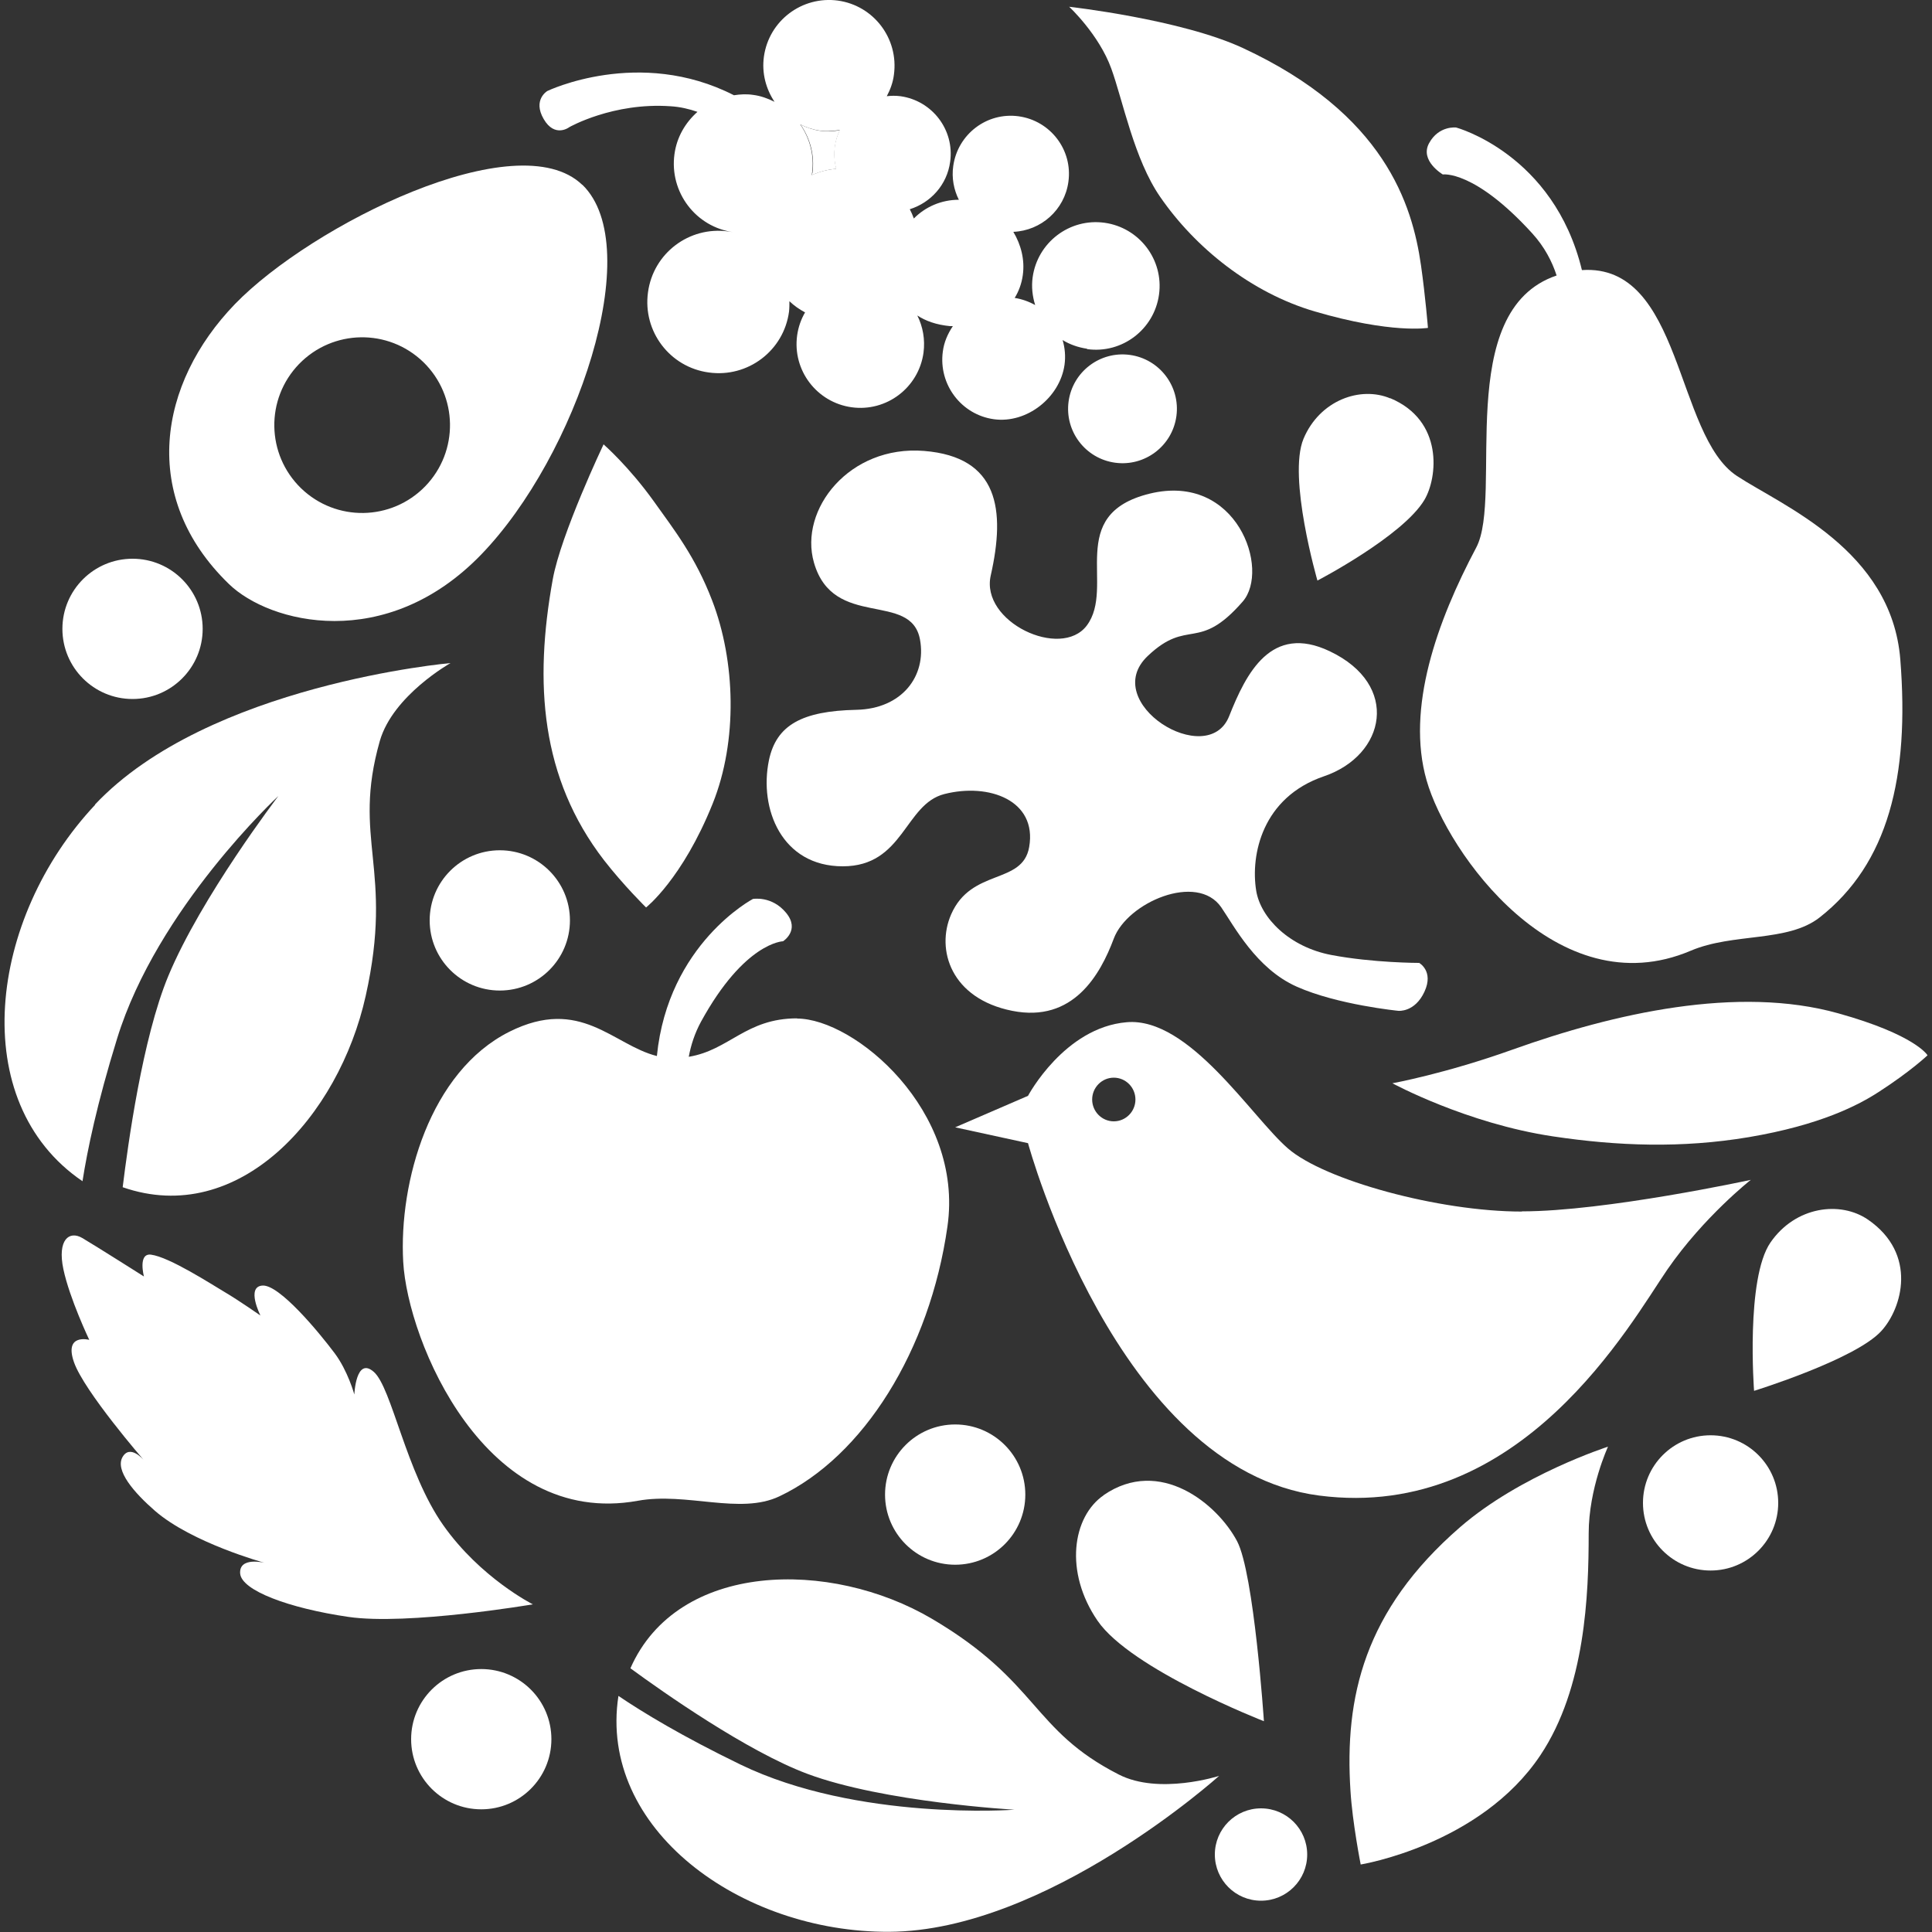
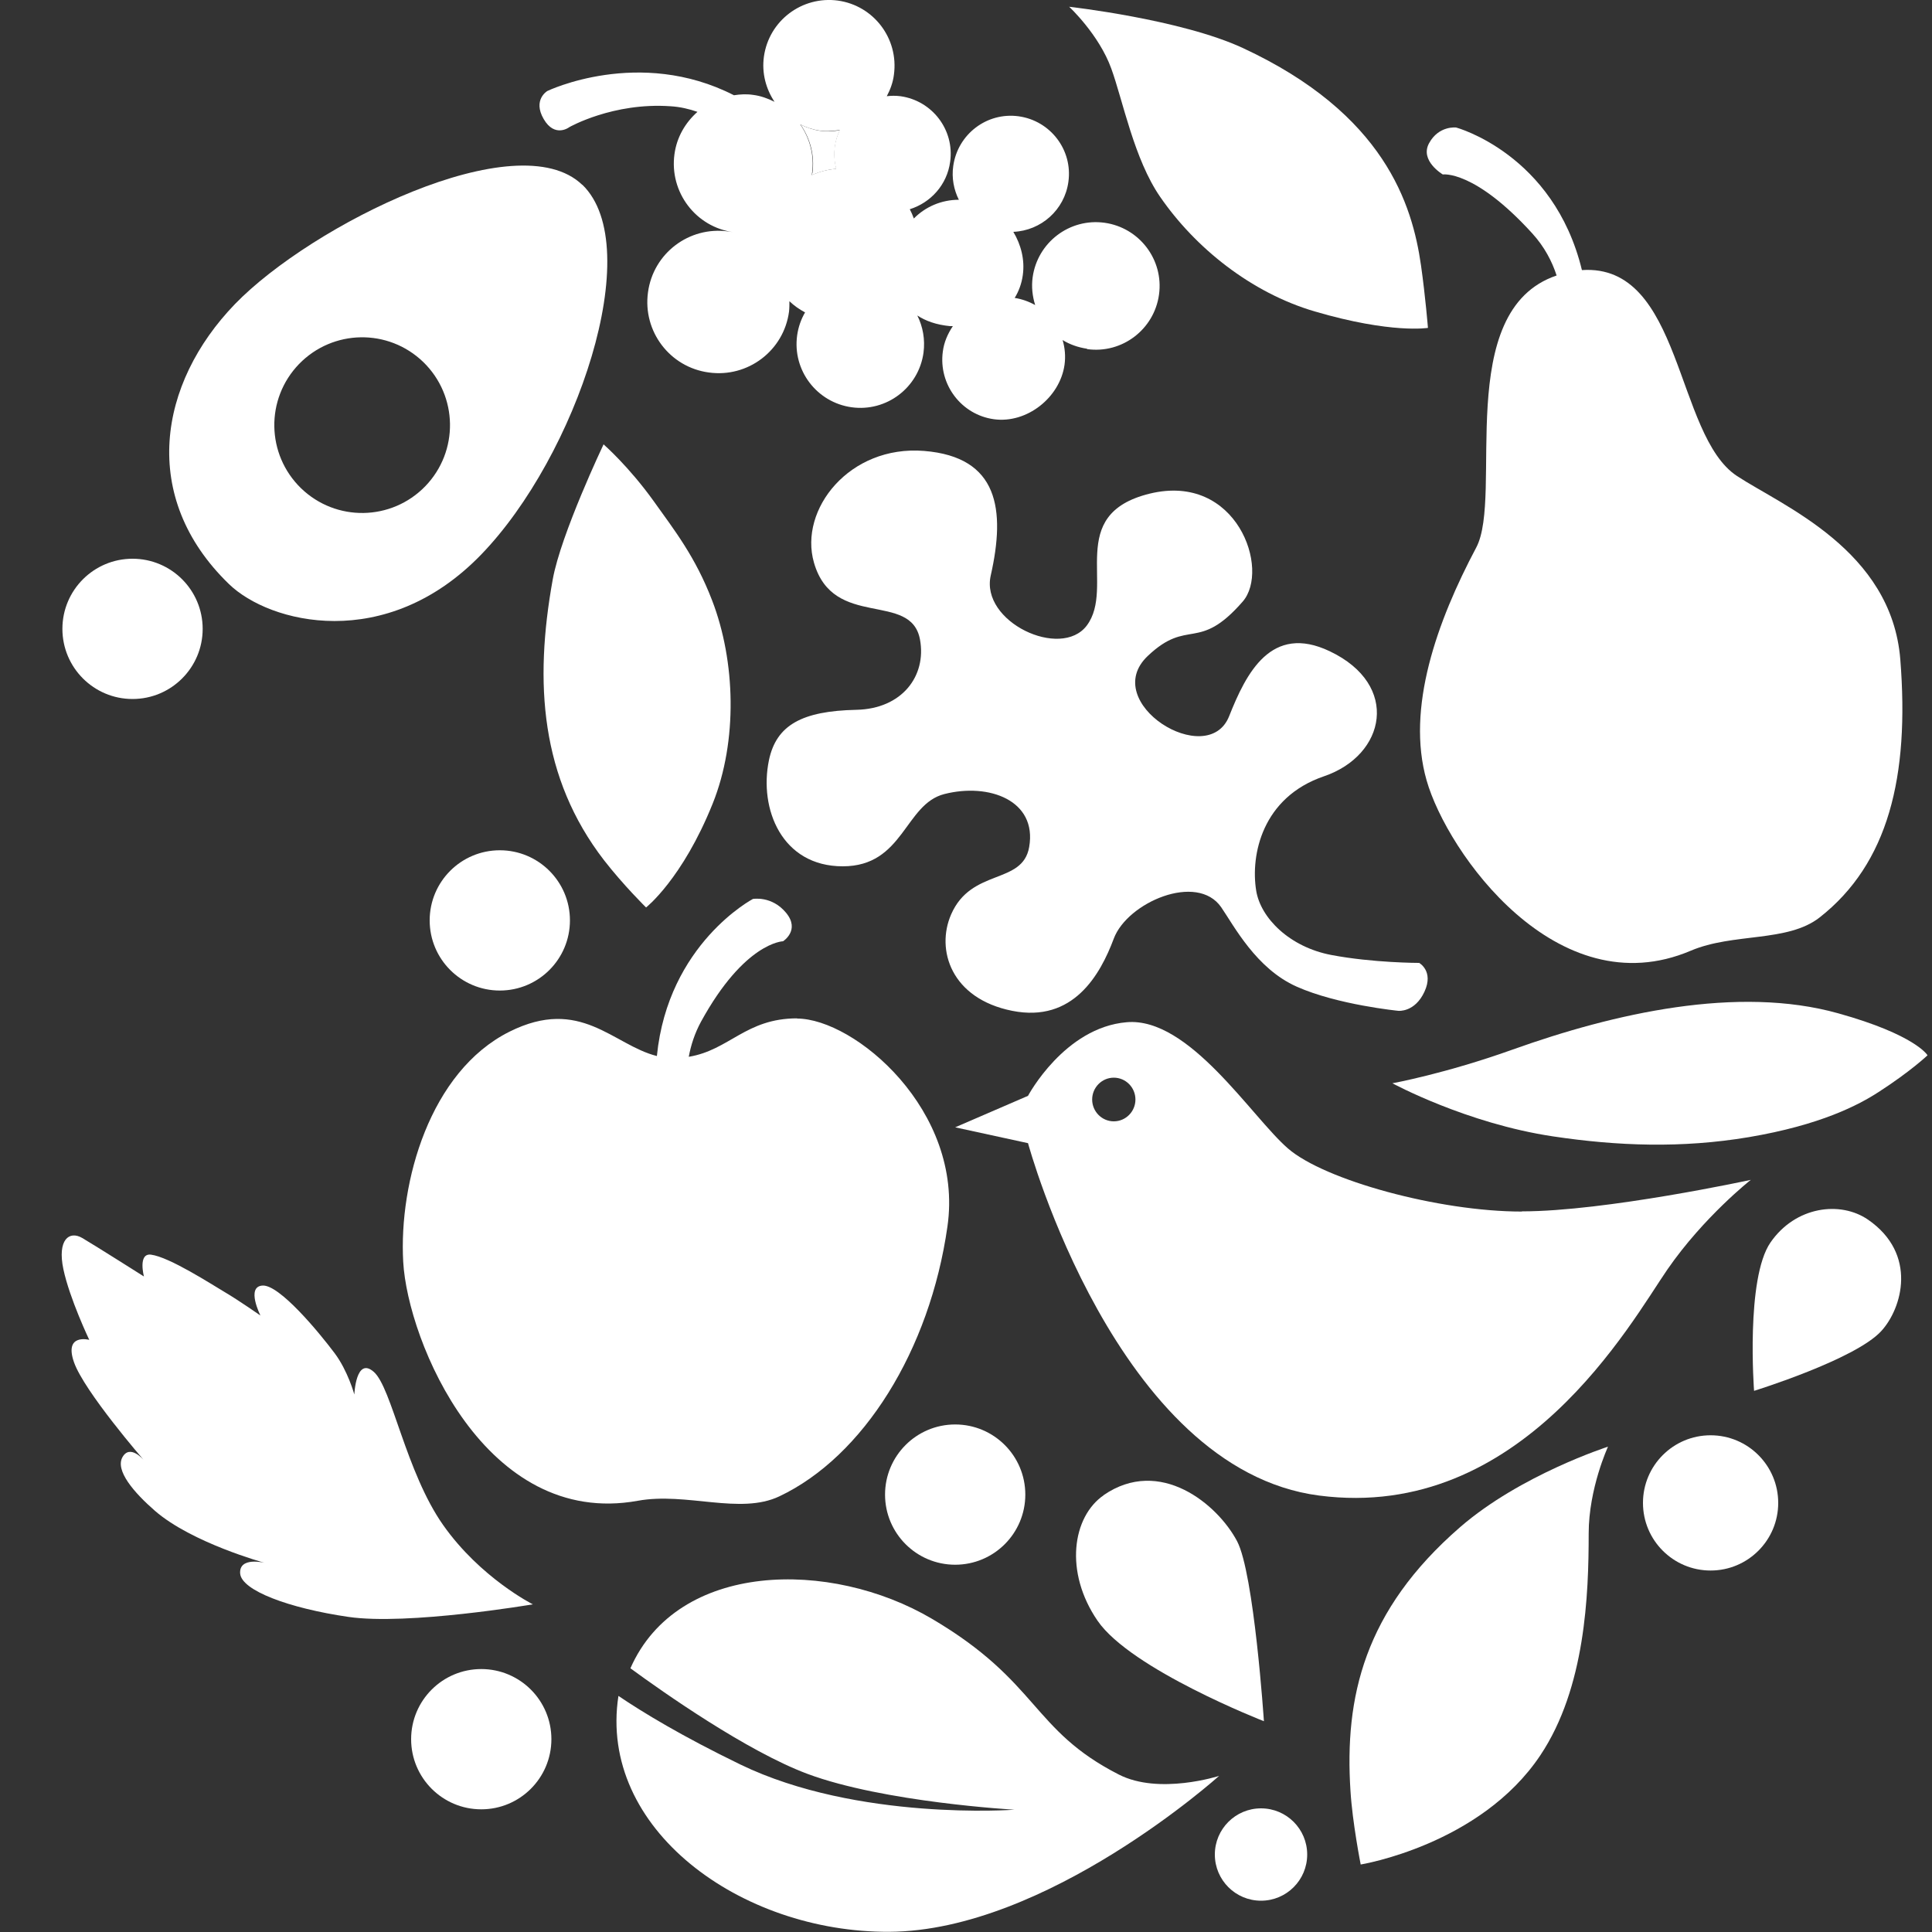
<svg xmlns="http://www.w3.org/2000/svg" id="Layer_1" data-name="Layer 1" width="100" height="100" viewBox="0 0 100 100">
  <rect x="0" y="0" width="100" height="100" fill="#333333" stroke="none" />
  <path d="M73.44,49.84s-2.37,0-4.53-.41-3.66-1.91-3.89-3.33c-.3-1.85.31-4.83,3.51-5.92s3.96-4.73.3-6.47c-3.04-1.45-4.33,1.14-5.21,3.36-1.11,2.8-6.76-.71-4.21-3.12,2.1-1.99,2.6-.16,4.91-2.81,1.44-1.65-.29-6.69-4.81-5.59-4.41,1.08-1.75,4.82-3.26,6.83-1.34,1.77-5.51-.19-4.97-2.59.77-3.41.41-6.14-3.45-6.45-3.86-.31-6.49,3.03-5.7,5.78,1,3.49,5.03,1.45,5.49,3.99.34,1.87-.92,3.58-3.3,3.63-2.81.06-4.14.79-4.52,2.61-.52,2.51.66,5.49,3.82,5.49s3.2-3.22,5.26-3.74c2.31-.59,4.81.33,4.39,2.74-.34,1.97-2.99,1.08-4.04,3.49-.8,1.83,0,4.36,3.16,4.99s4.56-1.87,5.26-3.74c.7-1.87,4.31-3.43,5.56-1.62.66.96,1.81,3.18,3.91,4.11,2.11.94,5.26,1.25,5.26,1.25,0,0,.85.09,1.35-.99s-.29-1.5-.29-1.5Z" style="fill: #fff;" />
  <path d="M41.26,52.71c-2.66,0-3.5,1.64-5.61,1.99.11-.6.31-1.22.63-1.81,2.26-4.13,4.25-4.17,4.25-4.17,0,0,.9-.57.16-1.47-.74-.9-1.72-.72-1.72-.72,0,0-4.39,2.31-4.97,8.13-2.27-.57-3.95-3.1-7.63-1.26-4.12,2.06-5.73,7.79-5.5,11.91.23,4.12,4.25,13.8,12.14,12.37,2.52-.46,5.29.74,7.33-.23,4.35-2.06,7.79-7.56,8.7-13.97.86-6-4.81-10.76-7.79-10.76Z" style="fill: #fff;" />
-   <path d="M4.93,41.65c-5.54,5.89-6.69,15.39-.66,19.49.25-1.6.75-4.02,1.79-7.38,2.08-6.76,8.35-12.56,8.35-12.56,0,0-4,5.23-5.7,9.32-1.34,3.23-2.09,8.74-2.36,10.93,6,2.09,11.19-3.65,12.58-9.91,1.47-6.59-.73-8.06.73-13.19.68-2.36,3.66-4.03,3.66-4.03,0,0-12.55,1.1-18.41,7.33Z" style="fill: #fff;" />
  <path d="M46.03,99.99c-7.71.04-15.08-5.34-14.02-12.21,1.27.86,3.3,2.09,6.31,3.55,6.07,2.94,14.19,2.34,14.19,2.34,0,0-6.77-.38-10.73-1.86-3.12-1.17-7.46-4.22-9.15-5.46,2.44-5.55,10.35-5.66,15.61-2.56,5.55,3.27,5.14,5.75,9.67,8.06,2.09,1.07,5.19.07,5.19.07,0,0-8.92,8.03-17.08,8.07Z" style="fill: #fff;" />
  <path d="M98.36,34.14c-.45-5.68-6.11-7.96-8.45-9.5-3.21-2.1-2.82-11.01-8.03-10.66-1.46-6.02-6.51-7.38-6.51-7.38,0,0-.9-.11-1.4.81-.5.91.71,1.62.71,1.62,0,0,1.62-.25,4.62,3.04.65.71,1.04,1.48,1.27,2.19-5.39,1.82-2.74,11.4-4.16,14.08-2.03,3.82-3.64,8.32-2.57,12.05,1.06,3.73,6.75,11.76,13.67,8.82,2.21-.94,5-.42,6.67-1.72,3.56-2.79,4.66-7.29,4.18-13.35Z" style="fill: #fff;" />
  <path d="M78.77,62.71c-4.31,0-10.23-1.63-12.11-3.27-1.88-1.63-5.11-6.81-8.34-6.53-3.23.27-5.11,3.81-5.11,3.81l-3.77,1.63,3.77.82s4.57,16.88,15.07,18.24c10.49,1.36,16.15-8.99,18.03-11.71,1.88-2.72,4.31-4.63,4.31-4.63,0,0-7.53,1.63-11.84,1.63ZM57.65,58.04c-.62,0-1.12-.51-1.12-1.13s.5-1.13,1.12-1.13,1.12.51,1.12,1.13-.5,1.13-1.12,1.13Z" style="fill: #fff;" />
  <path d="M70.41,96.51s6.21-1,9.32-5.66c2.33-3.49,2.5-8.31,2.5-11.48,0-2.33,1-4.49,1-4.49,0,0-4.52,1.45-7.65,4.16-4.99,4.33-5.99,8.82-5.68,13.65.1,1.65.53,3.82.53,3.82Z" style="fill: #fff;" />
  <path d="M30.14,9.57c-3.35-3.24-14.02,2.08-17.98,6.17-3.96,4.1-4.96,9.99-.31,14.49,2.1,2.04,8.12,3.57,13.05-1.52,4.93-5.09,8.59-15.91,5.24-19.15ZM22.01,25.17c-1.75,1.8-4.62,1.85-6.43.1-1.8-1.75-1.85-4.62-.1-6.43,1.75-1.8,4.62-1.85,6.43-.1,1.8,1.75,1.85,4.62.1,6.43Z" style="fill: #fff;" />
  <g>
    <path d="M42.04,8.96s-.02.06-.02.1c.4-.17.82-.29,1.27-.32-.1-.37-.13-.77-.07-1.18.04-.29.13-.57.25-.82-.33.06-.67.08-1.02.03-.36-.05-.7-.17-1.01-.32.49.71.74,1.59.61,2.52Z" style="fill: #fff;" />
    <path d="M56.27,18.07c1.81.25,3.47-1.02,3.72-2.82.25-1.81-1.02-3.47-2.82-3.72-1.81-.25-3.47,1.02-3.72,2.82-.07.5-.01.99.13,1.44-.32-.18-.68-.31-1.06-.37.21-.34.36-.74.42-1.18.11-.79-.09-1.57-.49-2.24,1.43-.06,2.65-1.13,2.85-2.59.23-1.65-.93-3.16-2.57-3.39-1.65-.23-3.16.93-3.39,2.57-.09.62.03,1.23.29,1.75-.9,0-1.73.36-2.33.97-.06-.17-.13-.33-.21-.48,1.08-.34,1.93-1.26,2.09-2.46.23-1.65-.93-3.16-2.57-3.39-.24-.03-.48-.03-.71,0,.18-.34.32-.71.37-1.12.25-1.86-1.04-3.57-2.9-3.83-1.86-.25-3.57,1.04-3.83,2.9-.12.86.11,1.68.55,2.34-.34-.17-.71-.31-1.12-.36-.33-.05-.66-.03-.98.02-4.91-2.51-9.66-.22-9.66-.22,0,0-.77.45-.19,1.45s1.33.42,1.33.42c0,0,2.26-1.29,5.24-1.08.5.03.96.14,1.39.29-.62.55-1.07,1.3-1.19,2.19-.27,1.96,1.1,3.78,3.07,4.04.61.08.45.06-.29-.04-2.02-.28-3.88,1.13-4.15,3.15-.28,2.02,1.13,3.88,3.15,4.15,2.02.28,3.88-1.13,4.15-3.15.02-.18.02-.36.02-.54.24.23.51.42.81.58-.21.36-.35.76-.41,1.19-.25,1.81,1.02,3.47,2.82,3.72,1.81.25,3.47-1.02,3.72-2.82.09-.69-.03-1.35-.32-1.93.43.28.97.48,1.69.55.05,0,.1,0,.15,0-.27.4-.46.84-.52,1.32-.23,1.7.96,3.27,2.65,3.5,1.7.23,3.41-1.12,3.65-2.82.06-.44.02-.88-.1-1.28.37.23.8.38,1.26.45ZM43.46,6.74c-.12.26-.21.53-.25.82-.06.41-.03.81.07,1.18-.45.03-.87.15-1.27.32,0-.03.02-.06.02-.1.13-.92-.12-1.81-.61-2.52.31.15.65.27,1.01.32.35.05.69.02,1.02-.03Z" style="fill: #fff;" />
-     <path d="M58.48,18.37c-1.54-.21-2.96.87-3.17,2.41-.21,1.54.87,2.96,2.41,3.17s2.96-.87,3.17-2.41c.21-1.54-.87-2.96-2.41-3.17Z" style="fill: #fff;" />
  </g>
  <circle cx="65.27" cy="95.99" r="2.39" style="fill: #fff;" />
  <circle cx="6.86" cy="32.55" r="3.63" style="fill: #fff;" />
  <circle cx="49.44" cy="77.36" r="3.63" style="fill: #fff;" />
  <circle cx="24.91" cy="90.02" r="3.63" style="fill: #fff;" />
  <circle cx="88.54" cy="77.79" r="3.5" style="fill: #fff;" />
  <circle cx="25.87" cy="47.64" r="3.63" style="fill: #fff;" />
  <path d="M33.44,46.97s1.88-1.47,3.45-5.38c1.3-3.24,1.18-7.37-.03-10.51-.87-2.27-1.97-3.66-3.01-5.12-1.31-1.83-2.61-2.96-2.61-2.96,0,0-2.21,4.65-2.63,6.99-.97,5.36-.63,10.27,2.65,14.53,1.01,1.3,2.17,2.44,2.17,2.44Z" style="fill: #fff;" />
  <path d="M99.76,54.61s-.63-1.05-4.61-2.16c-5.2-1.46-11.61,0-16.84,1.87-3.49,1.25-6.24,1.75-6.24,1.75,0,0,3.83,2.08,8.32,2.75,3.35.5,6.65.62,10.12.04,3.73-.63,5.7-1.67,6.73-2.34,1.66-1.07,2.53-1.9,2.53-1.9Z" style="fill: #fff;" />
  <path d="M73.92,16.97s-1.88.32-5.87-.85c-3.3-.97-6.19-3.3-8-5.93-1.35-1.95-1.93-4.99-2.53-6.64-.64-1.77-2.18-3.2-2.18-3.2,0,0,5.8.65,9,2.14,7.33,3.41,8.76,8.1,9.21,11.24.23,1.62.36,3.24.36,3.24Z" style="fill: #fff;" />
  <path d="M96.69,63.13c2.58,1.78,1.76,4.6.68,5.77-1.35,1.47-6.58,3.09-6.58,3.09,0,0-.44-5.81.85-7.68s3.61-2.17,5.05-1.18Z" style="fill: #fff;" />
-   <path d="M71.96,20.61c2.77,1.16,2.45,4.11,1.77,5.26-1.12,1.88-5.54,4.18-5.54,4.18,0,0-1.55-5.35-.72-7.34.84-2,2.95-2.74,4.49-2.09Z" style="fill: #fff;" />
  <path d="M57.12,77.39c2.92-2.01,5.9.47,6.91,2.38.88,1.66,1.39,9.32,1.39,9.32,0,0-6.88-2.68-8.61-5.2-1.73-2.52-1.31-5.38.32-6.5Z" style="fill: #fff;" />
  <path d="M27.58,83.04s-6.47,1.1-9.55.65-5.54-1.37-5.6-2.25c-.06-.88,1.26-.55,1.26-.55,0,0-3.76-1.03-5.67-2.69-1.09-.95-2.07-2.09-1.68-2.78s1.1.15,1.1.15c0,0-3.08-3.55-3.61-5.06s.79-1.16.79-1.16c0,0-1.02-2.14-1.34-3.66-.32-1.52.3-2.01.98-1.61s3.19,1.99,3.19,1.99c0,0-.32-1.21.36-1.13.96.12,3.16,1.55,3.84,1.95s1.83,1.2,1.83,1.2c0,0-.76-1.5.11-1.55s2.89,2.38,3.73,3.5c.69.92,1.02,2.14,1.02,2.14,0,0,.08-1.99,1.01-1.17s1.66,5.19,3.59,7.93c1.93,2.74,4.64,4.1,4.64,4.1Z" style="fill: #fff;" />
</svg>